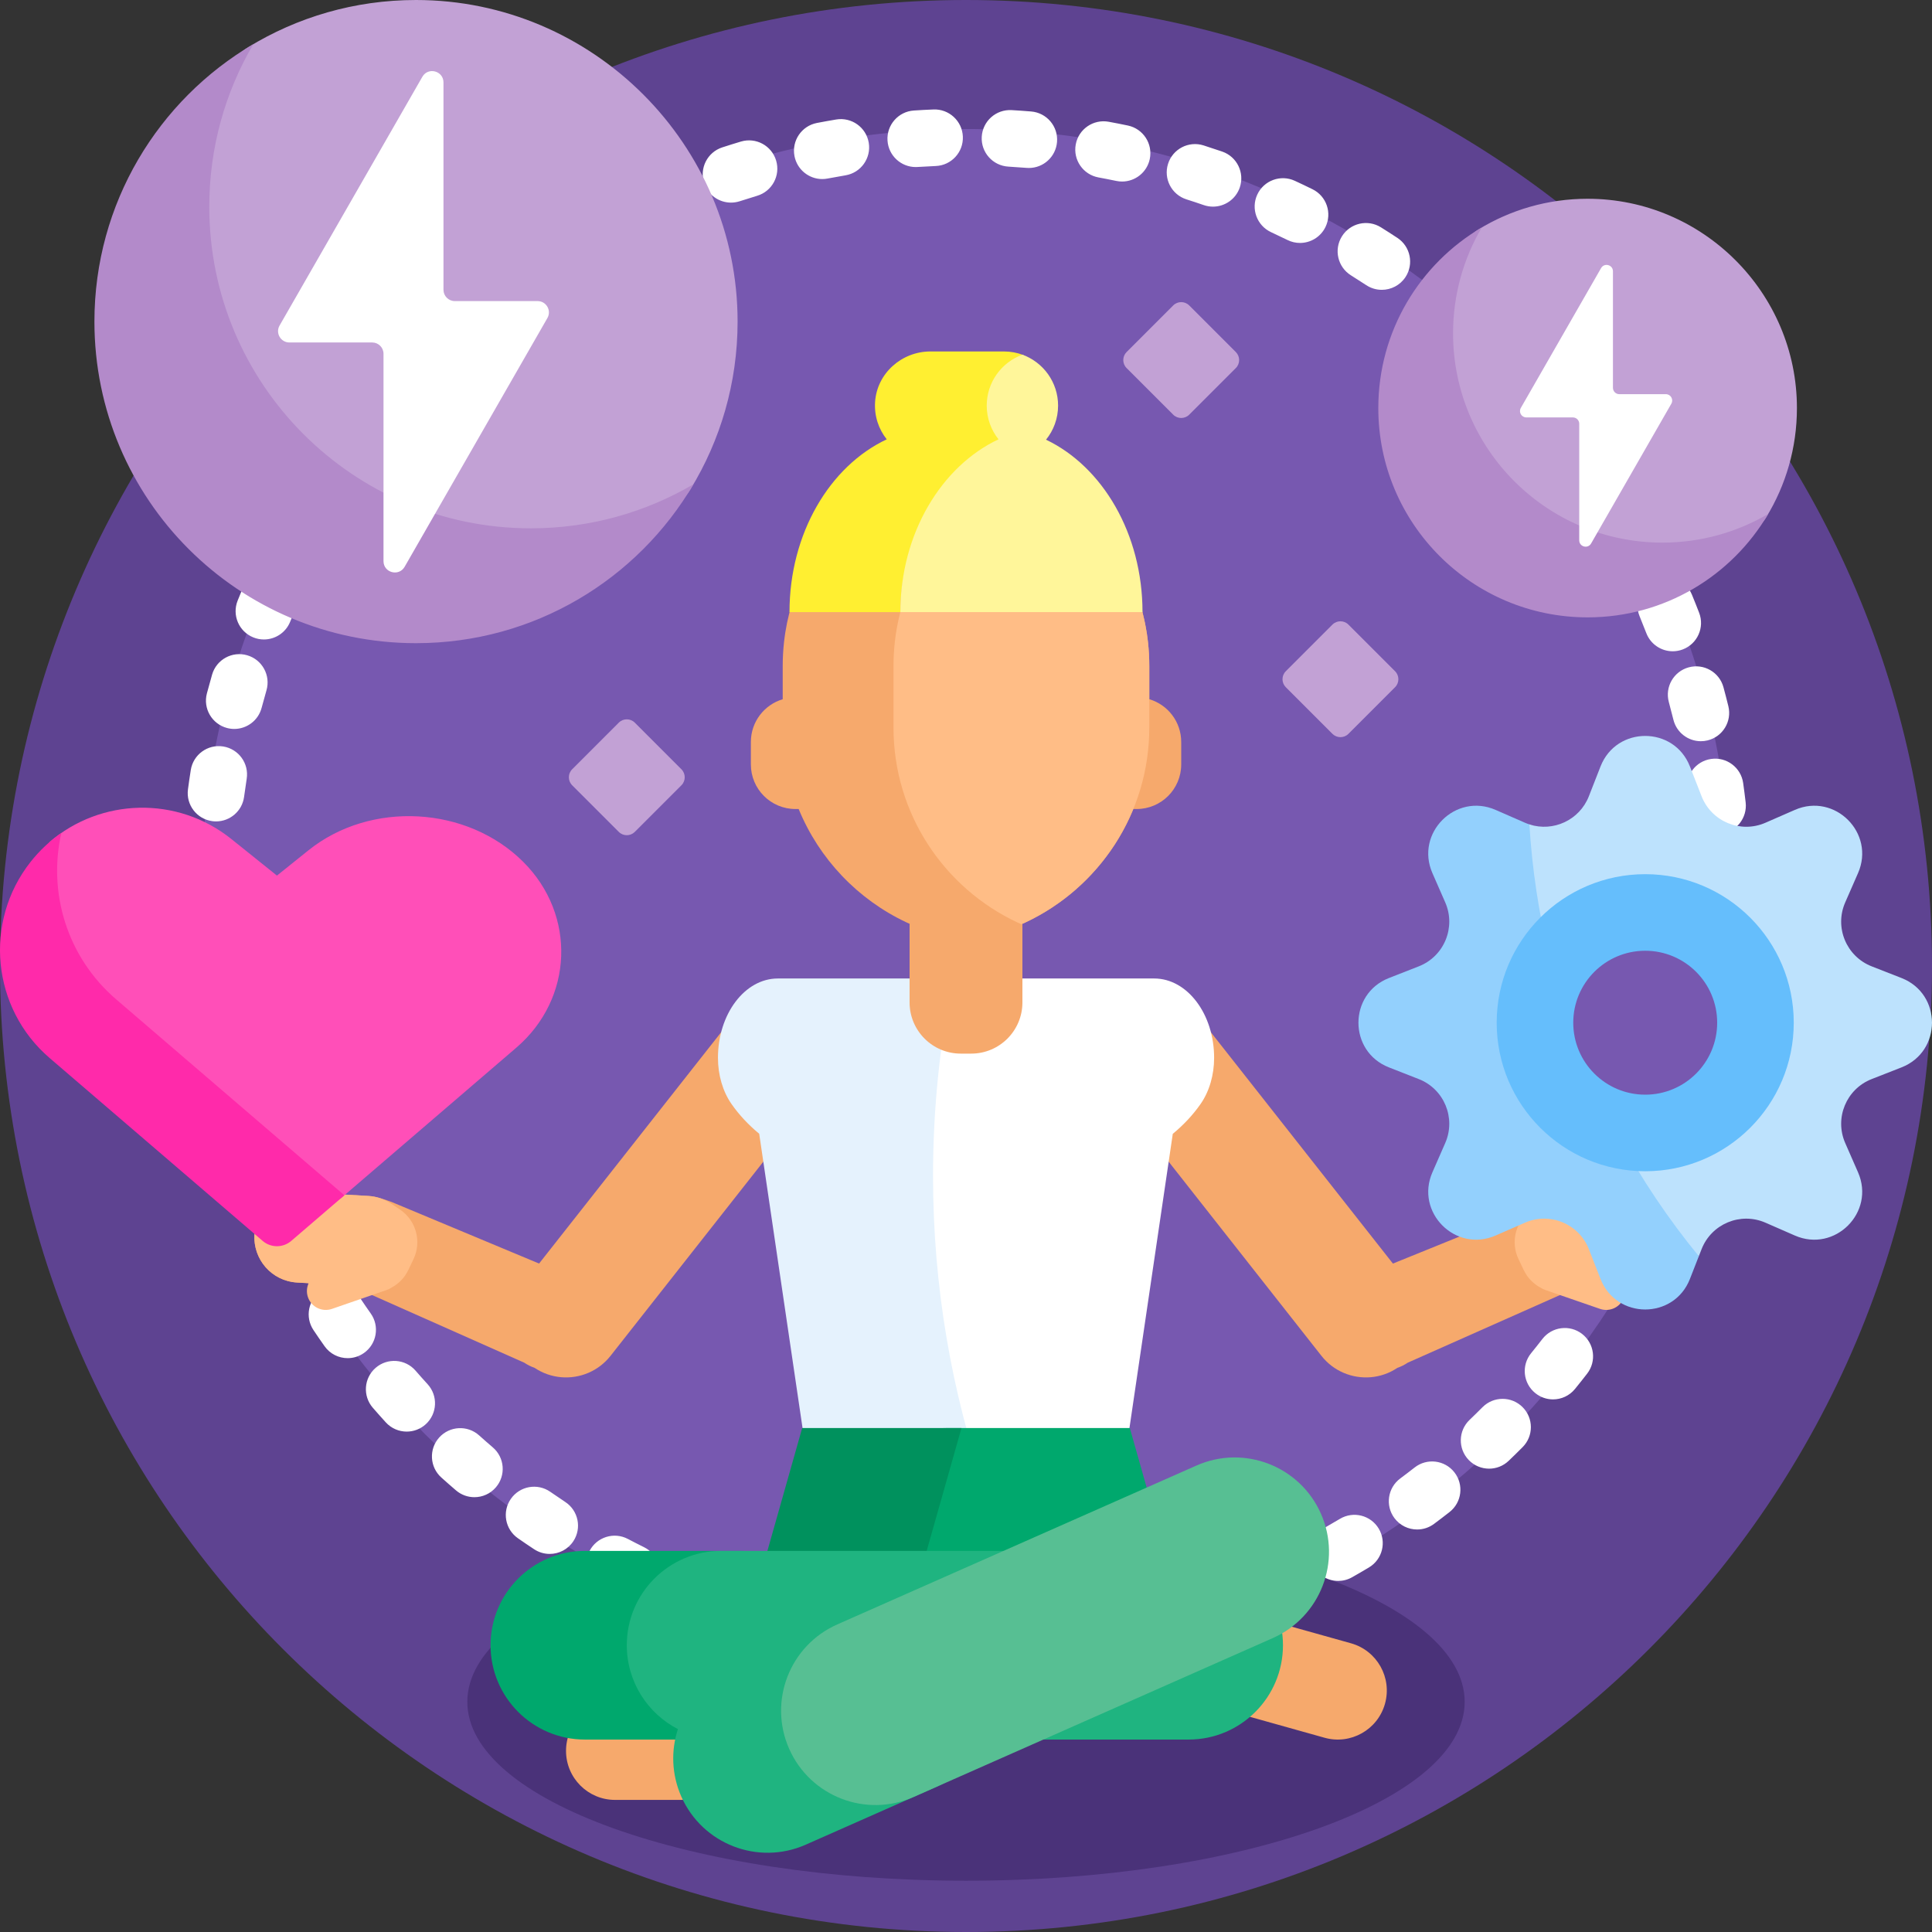
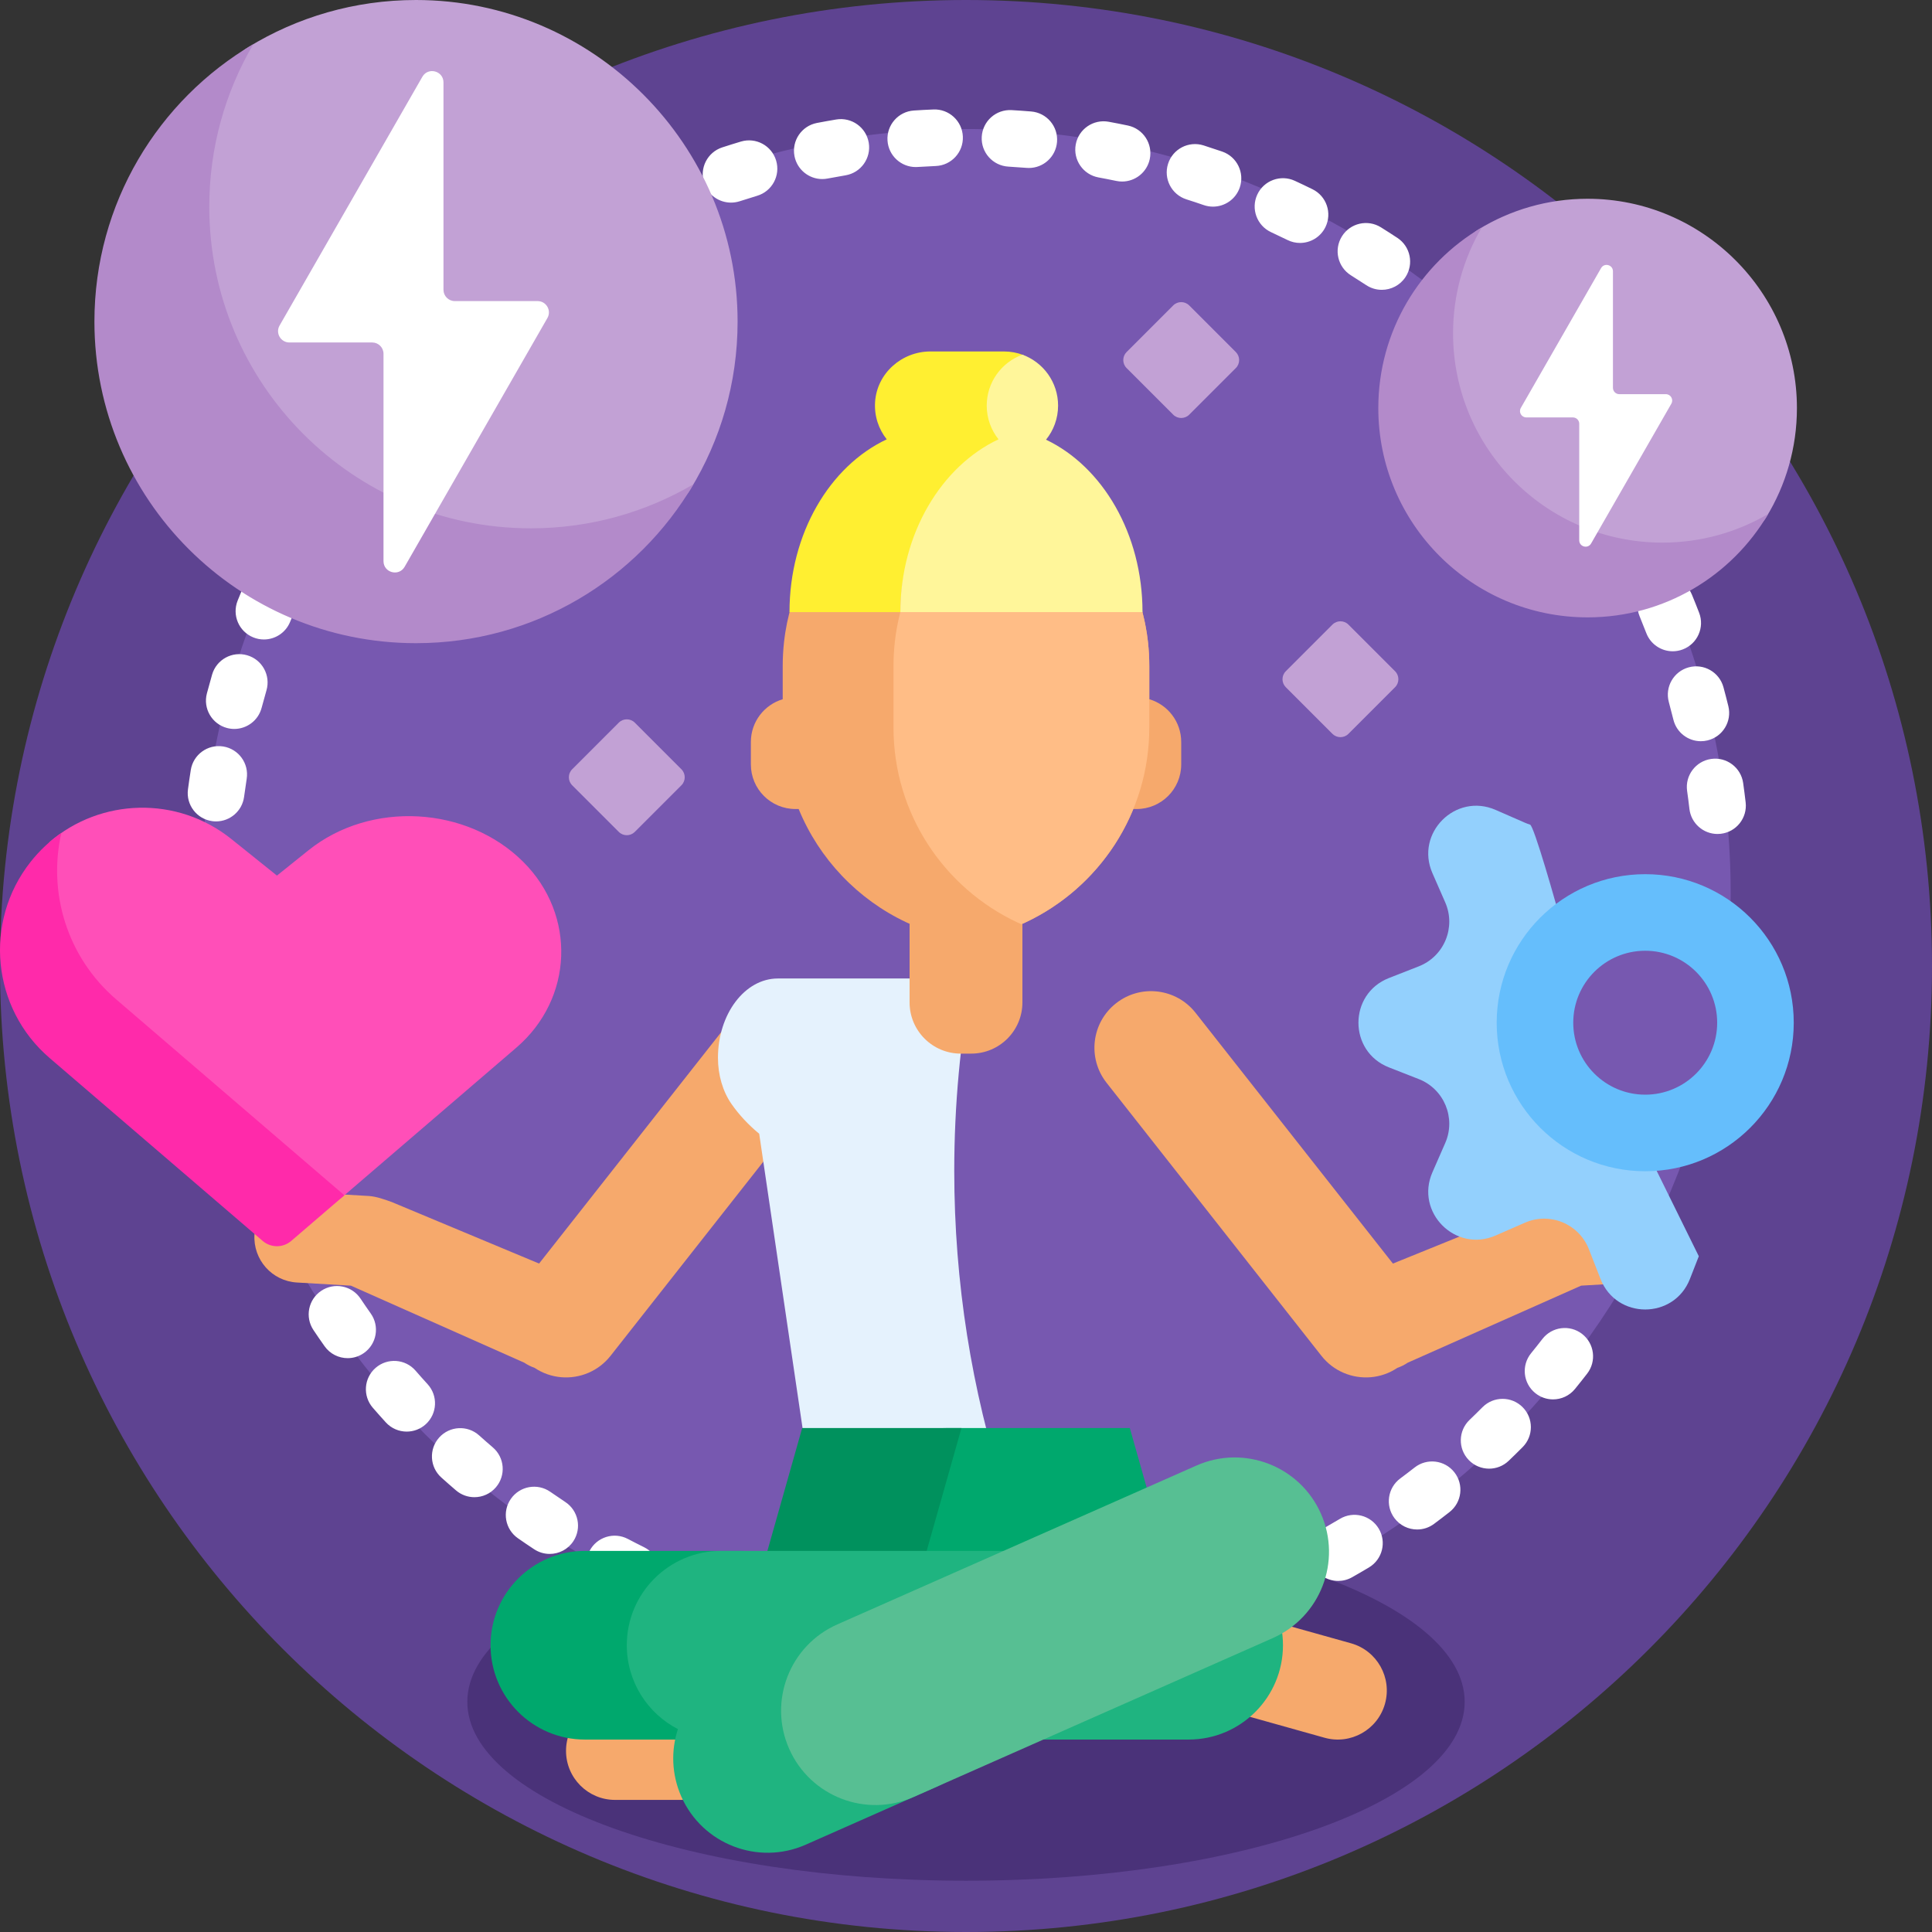
<svg xmlns="http://www.w3.org/2000/svg" viewBox="0 0 140 140" fill="none">
  <rect x="0" y="0" width="140" height="140" fill="#333333" stroke="none" />
  <path d="M140 70C140 108.66 108.66 140 70 140C31.34 140 0 108.66 0 70C0 31.34 31.34 0 70 0C108.66 0 140 31.34 140 70Z" fill="#5E4391" />
  <path d="M106.136 123.321C106.136 130.48 89.957 136.284 70 136.284C50.043 136.284 33.864 130.48 33.864 123.321C33.864 116.162 50.043 110.358 70 110.358C89.957 110.358 106.136 116.162 106.136 123.321Z" fill="#4A3279" />
  <path d="M125.412 64.762C125.412 95.365 100.603 120.174 70 120.174C39.397 120.174 14.588 95.365 14.588 64.762C14.588 34.159 39.397 9.35 70 9.35C100.603 9.35 125.412 34.159 125.412 64.762Z" fill="#7758B0" />
  <path d="M96.553 53.177L93.175 49.799C92.855 49.478 92.855 48.959 93.175 48.639L96.553 45.261C96.874 44.941 97.393 44.941 97.713 45.261L101.091 48.639C101.412 48.959 101.412 49.478 101.091 49.799L97.713 53.177C97.393 53.497 96.874 53.497 96.553 53.177ZM46 60.282L49.378 56.904C49.698 56.584 49.698 56.064 49.378 55.744L46 52.366C45.679 52.045 45.16 52.045 44.84 52.366L41.462 55.744C41.142 56.064 41.142 56.584 41.462 56.904L44.84 60.282C45.16 60.602 45.679 60.602 46 60.282ZM86.175 30.049L89.553 26.671C89.873 26.351 89.873 25.832 89.553 25.511L86.175 22.133C85.855 21.813 85.335 21.813 85.015 22.133L81.637 25.511C81.317 25.832 81.317 26.351 81.637 26.671L85.015 30.049C85.335 30.369 85.855 30.369 86.175 30.049Z" fill="#C2A1D5" />
  <path d="M23.416 89.589C23.21 89.204 23.009 88.815 22.812 88.424C22.304 87.412 21.071 87.004 20.059 87.513C19.047 88.021 18.639 89.254 19.148 90.266C19.36 90.688 19.576 91.106 19.798 91.521C20.168 92.213 20.876 92.606 21.609 92.606C21.935 92.606 22.266 92.528 22.573 92.364C23.572 91.831 23.949 90.588 23.416 89.589ZM26.867 95.182C26.615 94.825 26.367 94.465 26.123 94.1C25.493 93.159 24.219 92.907 23.278 93.537C22.337 94.168 22.085 95.441 22.715 96.382C22.978 96.775 23.245 97.164 23.518 97.549C23.917 98.115 24.551 98.417 25.195 98.417C25.604 98.417 26.017 98.295 26.376 98.041C27.301 97.387 27.521 96.107 26.867 95.182ZM30.988 100.306C30.692 99.983 30.401 99.655 30.114 99.324C29.372 98.468 28.077 98.376 27.221 99.118C26.365 99.86 26.273 101.155 27.015 102.011C27.325 102.368 27.639 102.721 27.957 103.07C28.362 103.514 28.916 103.739 29.473 103.739C29.966 103.739 30.461 103.562 30.854 103.204C31.691 102.44 31.751 101.143 30.988 100.306ZM46.669 112.115C46.275 111.92 45.883 111.721 45.495 111.516C44.492 110.99 43.252 111.376 42.725 112.379C42.199 113.381 42.585 114.621 43.587 115.147C44.007 115.368 44.428 115.582 44.854 115.793C45.145 115.937 45.455 116.005 45.76 116.005C46.516 116.005 47.243 115.585 47.6 114.861C48.102 113.846 47.685 112.616 46.669 112.115ZM40.964 108.841C40.598 108.599 40.234 108.352 39.874 108.101C38.945 107.454 37.667 107.683 37.02 108.612C36.372 109.541 36.601 110.82 37.53 111.467C37.918 111.737 38.31 112.003 38.705 112.264C39.053 112.493 39.445 112.603 39.833 112.603C40.499 112.603 41.153 112.279 41.547 111.682C42.17 110.737 41.91 109.465 40.964 108.841ZM35.711 104.883C35.377 104.598 35.048 104.308 34.721 104.015C33.879 103.257 32.582 103.326 31.825 104.168C31.067 105.011 31.137 106.307 31.979 107.065C32.33 107.38 32.685 107.692 33.044 107.999C33.431 108.33 33.905 108.492 34.377 108.492C34.955 108.492 35.53 108.249 35.936 107.774C36.672 106.914 36.572 105.619 35.711 104.883ZM97.895 19.952C98.268 20.185 98.638 20.422 99.005 20.664C99.353 20.893 99.744 21.002 100.131 21.002C100.797 21.002 101.452 20.677 101.846 20.079C102.468 19.133 102.206 17.861 101.26 17.238C100.865 16.978 100.468 16.723 100.066 16.472C99.106 15.873 97.84 16.165 97.241 17.126C96.641 18.087 96.934 19.352 97.895 19.952ZM16.453 52.754C16.628 52.8 16.803 52.822 16.976 52.822C17.885 52.822 18.716 52.212 18.958 51.292C19.07 50.867 19.187 50.445 19.309 50.025C19.625 48.937 18.999 47.799 17.911 47.483C16.823 47.168 15.686 47.793 15.37 48.881C15.239 49.334 15.113 49.79 14.992 50.248C14.703 51.344 15.358 52.465 16.453 52.754ZM18.358 46.189C18.609 46.291 18.868 46.338 19.124 46.338C19.936 46.338 20.705 45.853 21.026 45.053C21.191 44.645 21.36 44.239 21.534 43.836C21.984 42.796 21.506 41.589 20.466 41.14C19.426 40.691 18.219 41.169 17.77 42.208C17.582 42.643 17.399 43.08 17.222 43.52C16.799 44.572 17.307 45.766 18.358 46.189ZM15.384 59.504C15.475 59.516 15.566 59.522 15.657 59.522C16.669 59.522 17.55 58.772 17.687 57.741C17.745 57.305 17.808 56.871 17.876 56.438C18.053 55.32 17.29 54.269 16.171 54.092C15.053 53.915 14.002 54.679 13.825 55.797C13.751 56.263 13.683 56.731 13.621 57.2C13.472 58.323 14.261 59.354 15.384 59.504ZM102.511 106.339C102.166 106.609 101.818 106.875 101.466 107.136C100.558 107.812 100.368 109.097 101.044 110.006C101.447 110.547 102.065 110.833 102.692 110.833C103.117 110.833 103.546 110.701 103.914 110.428C104.293 110.145 104.669 109.859 105.041 109.567C105.932 108.869 106.088 107.58 105.39 106.689C104.691 105.796 103.403 105.641 102.511 106.339ZM107.428 101.971C107.118 102.282 106.805 102.59 106.488 102.893C105.67 103.676 105.641 104.974 106.425 105.793C106.828 106.213 107.367 106.425 107.907 106.425C108.416 106.425 108.927 106.236 109.325 105.855C109.666 105.528 110.004 105.198 110.337 104.862C111.135 104.059 111.131 102.76 110.328 101.962C109.525 101.164 108.227 101.168 107.428 101.971ZM91.258 113.083C90.858 113.259 90.456 113.43 90.05 113.597C89.002 114.027 88.502 115.225 88.932 116.273C89.258 117.066 90.023 117.545 90.83 117.545C91.09 117.545 91.353 117.496 91.608 117.391C92.046 117.212 92.48 117.026 92.912 116.836C93.948 116.38 94.418 115.169 93.962 114.133C93.505 113.096 92.295 112.626 91.258 113.083ZM97.094 110.063C96.719 110.288 96.34 110.508 95.959 110.725C94.973 111.282 94.626 112.534 95.184 113.519C95.561 114.186 96.256 114.56 96.971 114.56C97.313 114.56 97.66 114.474 97.979 114.293C98.39 114.061 98.798 113.823 99.203 113.581C100.175 112.998 100.49 111.738 99.907 110.767C99.325 109.796 98.065 109.48 97.094 110.063ZM96.044 16.46C96.545 15.443 96.127 14.214 95.111 13.714C94.686 13.505 94.259 13.301 93.828 13.102C92.8 12.627 91.581 13.075 91.106 14.103C90.632 15.131 91.08 16.35 92.108 16.825C92.507 17.01 92.904 17.199 93.299 17.393C93.59 17.537 93.899 17.605 94.203 17.605C94.96 17.605 95.687 17.184 96.044 16.46ZM114.644 96.661C113.749 95.968 112.46 96.132 111.767 97.028C111.499 97.375 111.226 97.719 110.949 98.059C110.234 98.938 110.366 100.229 111.245 100.944C111.625 101.254 112.083 101.405 112.538 101.405C113.134 101.405 113.724 101.147 114.129 100.649C114.428 100.282 114.722 99.912 115.011 99.538C115.704 98.642 115.54 97.354 114.644 96.661ZM124.457 60.433C124.536 60.433 124.615 60.428 124.696 60.419C125.821 60.288 126.627 59.27 126.497 58.146C126.442 57.675 126.382 57.207 126.316 56.74C126.157 55.618 125.118 54.837 123.999 54.996C122.877 55.154 122.097 56.191 122.254 57.313C122.316 57.746 122.372 58.182 122.422 58.618C122.544 59.663 123.43 60.433 124.457 60.433ZM123.74 53.652C124.84 53.382 125.513 52.272 125.243 51.172C125.13 50.712 125.012 50.254 124.888 49.799C124.591 48.706 123.465 48.061 122.371 48.358C121.278 48.655 120.633 49.782 120.93 50.875C121.045 51.297 121.155 51.722 121.26 52.148C121.489 53.084 122.327 53.711 123.249 53.711C123.412 53.712 123.576 53.692 123.74 53.652ZM121.947 47.057C123.004 46.651 123.533 45.465 123.127 44.407C122.957 43.966 122.782 43.526 122.602 43.09C122.171 42.043 120.972 41.545 119.924 41.977C118.877 42.408 118.379 43.607 118.811 44.654C118.978 45.059 119.14 45.467 119.297 45.877C119.611 46.693 120.388 47.194 121.213 47.194C121.457 47.194 121.706 47.15 121.947 47.057ZM72.15 117.495C71.713 117.513 71.276 117.525 70.836 117.532C69.704 117.549 68.8 118.482 68.817 119.614C68.835 120.736 69.75 121.633 70.868 121.633C70.878 121.633 70.889 121.633 70.9 121.633C71.373 121.626 71.844 121.612 72.314 121.594C73.446 121.548 74.327 120.594 74.281 119.463C74.236 118.331 73.289 117.454 72.15 117.495ZM69.772 9.898C69.726 8.766 68.766 7.885 67.639 7.933C67.166 7.952 66.694 7.977 66.224 8.008C65.094 8.082 64.238 9.058 64.312 10.189C64.383 11.273 65.285 12.105 66.356 12.105C66.401 12.105 66.447 12.103 66.493 12.1C66.93 12.072 67.368 12.048 67.808 12.03C68.939 11.985 69.819 11.03 69.772 9.898ZM65.577 117.356C65.138 117.32 64.701 117.278 64.266 117.231C63.14 117.109 62.129 117.924 62.008 119.05C61.886 120.176 62.701 121.187 63.827 121.309C64.296 121.359 64.766 121.404 65.238 121.443C65.295 121.448 65.353 121.45 65.41 121.45C66.466 121.45 67.362 120.64 67.451 119.569C67.545 118.441 66.706 117.45 65.577 117.356ZM62.953 10.345C62.767 9.228 61.71 8.473 60.594 8.659C60.127 8.737 59.661 8.821 59.198 8.91C58.086 9.124 57.358 10.198 57.571 11.311C57.76 12.292 58.62 12.975 59.583 12.975C59.712 12.975 59.842 12.963 59.972 12.937C60.402 12.855 60.834 12.777 61.267 12.705C62.384 12.519 63.139 11.463 62.953 10.345ZM56.242 11.636C55.918 10.551 54.776 9.933 53.69 10.258C53.236 10.394 52.785 10.535 52.336 10.681C51.26 11.032 50.672 12.19 51.023 13.267C51.305 14.133 52.108 14.682 52.972 14.682C53.183 14.682 53.397 14.649 53.609 14.581C54.025 14.445 54.444 14.314 54.864 14.188C55.949 13.864 56.566 12.722 56.242 11.636ZM89.837 13.592C90.206 12.521 89.637 11.354 88.567 10.984C88.119 10.83 87.668 10.681 87.216 10.537C86.135 10.194 84.983 10.792 84.641 11.872C84.299 12.951 84.896 14.104 85.976 14.447C86.396 14.58 86.814 14.718 87.229 14.862C87.451 14.938 87.676 14.974 87.898 14.974C88.749 14.974 89.544 14.441 89.837 13.592ZM59.072 116.406C58.642 116.316 58.215 116.22 57.788 116.119C56.687 115.858 55.581 116.54 55.32 117.642C55.059 118.744 55.742 119.849 56.843 120.11C57.303 120.219 57.764 120.322 58.227 120.419C58.37 120.449 58.512 120.464 58.652 120.464C59.601 120.464 60.453 119.801 60.657 118.835C60.89 117.727 60.18 116.639 59.072 116.406ZM85.094 115.349C84.676 115.474 84.255 115.593 83.832 115.708C82.739 116.004 82.093 117.13 82.389 118.224C82.636 119.137 83.463 119.739 84.367 119.739C84.544 119.739 84.725 119.716 84.904 119.667C85.36 119.543 85.813 119.415 86.265 119.28C87.35 118.957 87.968 117.815 87.645 116.729C87.322 115.644 86.181 115.025 85.094 115.349ZM83.317 11.523C83.549 10.415 82.838 9.328 81.73 9.096C81.269 8.999 80.805 8.908 80.339 8.823C79.227 8.619 78.156 9.355 77.952 10.469C77.747 11.583 78.484 12.652 79.598 12.857C80.031 12.936 80.461 13.021 80.89 13.111C81.032 13.14 81.173 13.155 81.312 13.155C82.262 13.154 83.115 12.49 83.317 11.523ZM76.596 10.289C76.689 9.16 75.849 8.17 74.719 8.078C74.25 8.039 73.779 8.006 73.306 7.979C72.174 7.916 71.206 8.778 71.141 9.909C71.076 11.04 71.94 12.009 73.071 12.074C73.51 12.099 73.948 12.13 74.385 12.165C74.442 12.17 74.498 12.172 74.554 12.172C75.611 12.173 76.508 11.361 76.596 10.289ZM78.692 116.826C78.26 116.898 77.827 116.964 77.392 117.025C76.27 117.182 75.488 118.219 75.645 119.34C75.788 120.365 76.666 121.107 77.673 121.107C77.768 121.107 77.863 121.1 77.96 121.087C78.429 121.022 78.897 120.95 79.362 120.873C80.48 120.688 81.236 119.632 81.05 118.514C80.865 117.397 79.809 116.641 78.692 116.826ZM52.738 114.651C52.322 114.507 51.908 114.358 51.496 114.204C50.436 113.808 49.254 114.345 48.856 115.406C48.459 116.466 48.998 117.648 50.058 118.046C50.502 118.212 50.948 118.372 51.397 118.528C51.619 118.604 51.845 118.641 52.068 118.641C52.917 118.641 53.712 118.108 54.005 117.26C54.376 116.189 53.809 115.022 52.738 114.651Z" fill="white" />
  <path d="M59.817 78.458L44.245 98.245C43.359 99.372 42.002 99.91 40.673 99.799C39.999 99.742 39.333 99.519 38.739 99.12C38.478 99.029 38.225 98.904 37.985 98.743L25.425 93.163L21.524 92.936C19.707 92.834 18.334 91.279 18.439 89.469C18.545 87.66 20.097 86.279 21.906 86.385L26.701 86.664C27.288 86.697 27.912 86.937 28.396 87.107L39.064 91.562L53.367 73.39C54.767 71.609 57.346 71.299 59.126 72.699C60.907 74.099 61.217 76.677 59.817 78.458ZM80.874 72.7C82.654 71.299 85.233 71.609 86.633 73.39L100.936 91.563L111.66 87.216C112.147 86.889 112.712 86.698 113.299 86.664L118.094 86.385C119.903 86.28 121.455 87.661 121.56 89.47C121.665 91.279 120.293 92.834 118.475 92.936L114.575 93.163L102.015 98.743C101.775 98.904 101.521 99.03 101.26 99.12C100.667 99.519 100.001 99.742 99.327 99.799C97.998 99.91 96.64 99.373 95.754 98.246L80.183 78.459C78.784 76.677 79.093 74.099 80.874 72.7Z" fill="#F6A96C" />
-   <path d="M29.964 91.242L29.592 92.023C29.314 92.605 28.868 93.046 28.344 93.321C28.25 93.382 28.147 93.434 28.036 93.472L24.055 94.847C23.341 95.094 22.563 94.716 22.316 94.002C22.196 93.655 22.224 93.293 22.366 92.985L21.524 92.936C19.684 92.832 18.301 91.24 18.444 89.403C18.585 87.604 20.211 86.286 22.012 86.391L26.701 86.664C27.288 86.697 27.852 86.888 28.34 87.216L28.979 87.645C30.154 88.434 30.573 89.965 29.964 91.242ZM121.556 89.403C121.415 87.604 119.789 86.286 117.988 86.391L113.299 86.664C112.712 86.698 112.147 86.889 111.66 87.216L111.021 87.645C109.847 88.434 109.427 89.965 110.037 91.242L110.409 92.022C110.686 92.605 111.132 93.046 111.656 93.32C111.751 93.382 111.853 93.433 111.965 93.472L115.946 94.847C116.659 95.094 117.438 94.715 117.684 94.001C117.804 93.655 117.777 93.293 117.635 92.984L118.476 92.936C120.316 92.833 121.7 91.24 121.556 89.403Z" fill="#FFBD86" />
  <path d="M72.768 108.061H62.977C60.595 108.061 58.573 106.315 58.226 103.959L55.015 82.156C54.234 81.512 53.557 80.787 53.006 79.997C52.377 79.095 52.026 77.9 52.026 76.657C52.026 73.48 53.97 70.905 56.368 70.905H70.428C69.588 75.425 69.149 80.085 69.149 84.847C69.15 92.945 70.418 100.745 72.768 108.061Z" fill="#E5F2FD" />
-   <path d="M87.98 76.657C87.98 77.9 87.629 79.095 87 79.997C86.447 80.789 85.768 81.516 84.984 82.162L81.774 103.959C81.427 106.315 79.405 108.061 77.023 108.061H71.427C68.954 100.898 67.611 93.208 67.611 85.204C67.611 80.304 68.114 75.522 69.072 70.905H83.638C86.036 70.906 87.98 73.481 87.98 76.657Z" fill="white" />
  <path d="M85.595 53.766V55.395C85.595 57.179 84.148 58.625 82.365 58.625H82.126C80.643 62.246 77.837 65.186 74.309 66.842C74.236 66.877 74.161 66.91 74.087 66.943C74.088 66.981 74.088 67.018 74.088 67.055V72.639C74.088 74.688 72.428 76.349 70.379 76.349H69.621C67.573 76.349 65.912 74.688 65.912 72.639V67.055C65.912 67.018 65.913 66.981 65.914 66.943C65.839 66.91 65.765 66.877 65.691 66.842C62.163 65.186 59.358 62.246 57.875 58.625H57.642C55.858 58.625 54.411 57.179 54.411 55.395V53.766C54.411 52.303 55.384 51.067 56.718 50.669V48.266C56.718 47.679 56.751 47.099 56.813 46.529C58.53 31.041 81.471 31.041 83.187 46.529C83.25 47.099 83.283 47.679 83.283 48.266V50.668C84.62 51.063 85.595 52.301 85.595 53.766Z" fill="#F6A96C" />
  <path d="M83.282 48.266V52.721C83.282 58.966 79.612 64.353 74.309 66.842C74.212 66.888 74.113 66.932 74.014 66.975C73.915 66.932 73.817 66.888 73.719 66.842C68.417 64.353 64.746 58.966 64.746 52.721V48.266C64.746 47.679 64.778 47.099 64.841 46.529C65.51 40.49 69.407 36.806 74.014 35.476C78.621 36.806 82.518 40.49 83.187 46.529C83.25 47.1 83.282 47.679 83.282 48.266Z" fill="#FFBD86" />
  <path d="M123.102 91.032L122.457 92.681C121.303 95.627 117.135 95.627 115.981 92.681L115.135 90.519C114.415 88.681 112.312 87.81 110.504 88.601L108.376 89.531C105.478 90.799 102.529 87.851 103.797 84.952L104.728 82.825C105.518 81.016 104.647 78.913 102.809 78.194L100.647 77.347C97.701 76.194 97.701 72.025 100.647 70.872L102.809 70.025C104.647 69.306 105.518 67.203 104.728 65.394L103.797 63.267C102.529 60.368 105.478 57.42 108.376 58.688L110.504 59.618C110.626 59.672 110.751 59.718 110.876 59.757C111.153 59.842 112.712 65.278 113.408 67.89C111.746 69.443 110.707 71.655 110.707 74.109C110.707 78.721 114.374 82.475 118.951 82.617C120.277 85.298 123.102 91.032 123.102 91.032Z" fill="#93D0FD" />
-   <path d="M137.791 77.347L135.629 78.194C133.791 78.913 132.919 81.016 133.71 82.825L134.641 84.952C135.908 87.851 132.96 90.799 130.062 89.531L127.934 88.601C126.126 87.81 124.023 88.681 123.303 90.519L123.103 91.032C120.911 88.356 118.968 85.469 117.308 82.406C117.923 82.546 118.562 82.621 119.219 82.621C123.92 82.621 127.731 78.81 127.731 74.109C127.731 69.408 123.919 65.598 119.219 65.598C116.335 65.598 113.786 67.032 112.246 69.227C111.506 66.157 111.024 62.986 110.824 59.74C112.554 60.303 114.457 59.43 115.135 57.7L115.981 55.538C117.135 52.592 121.303 52.592 122.457 55.538L123.303 57.7C124.023 59.538 126.126 60.409 127.934 59.618L130.062 58.688C132.96 57.42 135.908 60.368 134.641 63.267L133.71 65.394C132.919 67.202 133.791 69.305 135.629 70.025L137.791 70.871C140.736 72.025 140.736 76.194 137.791 77.347Z" fill="#BDE2FD" />
  <path d="M119.219 63.346C113.274 63.346 108.456 68.165 108.456 74.109C108.456 80.054 113.274 84.873 119.219 84.873C125.163 84.873 129.982 80.054 129.982 74.109C129.982 68.165 125.163 63.346 119.219 63.346ZM119.219 79.324C116.339 79.324 114.004 76.989 114.004 74.109C114.004 71.23 116.339 68.895 119.219 68.895C122.098 68.895 124.433 71.23 124.433 74.109C124.433 76.989 122.098 79.324 119.219 79.324Z" fill="#65BEFC" />
  <path d="M71.886 29.392C71.886 30.315 72.206 31.165 72.74 31.835C68.617 33.772 65.244 38.647 65.244 44.355H57.21C57.21 38.647 60.135 33.772 64.257 31.835C63.672 31.101 63.346 30.154 63.412 29.129C63.547 27.052 65.341 25.468 67.422 25.468H72.749C73.243 25.468 73.716 25.559 74.151 25.726C74.2 25.745 74.2 25.812 74.153 25.834C72.814 26.458 71.886 27.817 71.886 29.392Z" fill="#FFEF31" />
  <path d="M82.79 44.355H65.244C65.244 38.647 68.234 33.772 72.356 31.835C71.822 31.165 71.502 30.316 71.502 29.392C71.502 27.695 72.58 26.249 74.088 25.702C75.596 26.249 76.673 27.695 76.673 29.392C76.673 30.327 76.346 31.187 75.799 31.861C79.891 33.815 82.79 38.672 82.79 44.355Z" fill="#FFF69A" />
  <path d="M41.016 126.875C41.016 124.912 42.607 123.321 44.569 123.321H56.361C58.323 123.321 59.914 124.912 59.914 126.875C59.914 128.837 58.323 130.428 56.361 130.428H44.569C42.607 130.428 41.016 128.837 41.016 126.875ZM84.627 122.741L95.981 125.923C97.87 126.453 99.832 125.35 100.361 123.46C100.891 121.57 99.788 119.609 97.898 119.079L86.544 115.898C84.655 115.368 82.693 116.471 82.164 118.361C81.635 120.25 82.737 122.212 84.627 122.741Z" fill="#F6A96C" />
  <path d="M68.609 103.481H81.871L84.498 112.762C85.454 117.146 81.949 121.261 77.261 121.261H64.813C60.125 121.261 56.621 117.146 57.576 112.762L57.914 111.569C59.269 106.784 63.636 103.481 68.609 103.481Z" fill="#00A86D" />
  <path d="M74.281 121.261H62.739C58.051 121.261 54.547 117.146 55.502 112.762L58.13 103.481H69.672L67.044 112.762C66.09 117.146 69.593 121.261 74.281 121.261Z" fill="#00915D" />
  <path d="M53.661 126.055H42.383C38.608 126.055 35.547 122.995 35.547 119.219C35.547 115.444 38.608 112.384 42.383 112.384H53.661C57.437 112.384 60.497 115.444 60.497 119.219C60.497 122.995 57.437 126.055 53.661 126.055Z" fill="#00A86D" />
  <path d="M92.969 119.219C92.969 122.995 89.908 126.055 86.133 126.055H71.275C70.609 127.541 69.412 128.795 67.805 129.506L58.387 133.672C54.934 135.199 50.898 133.638 49.37 130.185C48.66 128.578 48.618 126.845 49.124 125.297C46.924 124.162 45.42 121.866 45.42 119.219C45.42 115.444 48.48 112.384 52.256 112.384H86.133C89.908 112.384 92.969 115.444 92.969 119.219Z" fill="#1FB480" />
  <path d="M92.232 118.701L66.203 130.215C62.75 131.742 58.713 130.181 57.186 126.728C55.659 123.276 57.22 119.239 60.672 117.712L86.702 106.198C90.154 104.671 94.191 106.231 95.719 109.684C97.246 113.137 95.685 117.174 92.232 118.701Z" fill="#57BF93" />
  <path d="M130.212 29.57C130.212 32.466 129.4 35.173 127.992 37.474C127.785 37.812 127.5 38.097 127.162 38.304C124.86 39.712 122.154 40.524 119.257 40.524C110.909 40.524 104.09 33.706 104.09 25.357C104.09 22.459 104.903 19.752 106.312 17.449C106.518 17.113 106.801 16.83 107.137 16.625C109.439 15.215 112.147 14.403 115.044 14.403C123.393 14.403 130.212 21.221 130.212 29.57ZM53.449 23.303C53.449 27.753 52.201 31.912 50.037 35.448C49.72 35.967 49.282 36.405 48.763 36.722C45.227 38.886 41.068 40.133 36.618 40.133C23.791 40.133 13.315 29.657 13.315 16.83C13.315 12.379 14.563 8.218 16.729 4.681C17.045 4.165 17.48 3.73 17.996 3.414C21.533 1.248 25.694 0 30.145 0C42.972 0 53.449 10.476 53.449 23.303Z" fill="#C2A1D5" />
  <path d="M105.294 24.153C105.294 32.53 112.085 39.32 120.462 39.32C123.26 39.32 125.882 38.562 128.132 37.24C125.498 41.726 120.623 44.737 115.045 44.737C106.668 44.737 99.877 37.947 99.877 29.57C99.877 23.992 102.888 19.117 107.374 16.483C106.052 18.733 105.294 21.355 105.294 24.153ZM15.165 14.981C15.165 27.851 25.598 38.284 38.468 38.284C42.768 38.284 46.795 37.12 50.253 35.089C46.205 41.98 38.716 46.607 30.145 46.607C17.275 46.607 6.842 36.173 6.842 23.303C6.842 14.733 11.468 7.244 18.36 3.196C16.329 6.653 15.165 10.681 15.165 14.981Z" fill="#B38ACA" />
  <path d="M121.112 29.253L115.298 39.382C115.063 39.792 114.438 39.625 114.438 39.153V30.709C114.438 30.455 114.231 30.248 113.977 30.248H110.605C110.251 30.248 110.029 29.865 110.206 29.558L116.019 19.429C116.255 19.019 116.88 19.186 116.88 19.658V28.102C116.88 28.356 117.087 28.563 117.341 28.563H120.713C121.067 28.563 121.289 28.946 121.112 29.253ZM38.956 21.818H32.957C32.504 21.818 32.136 21.451 32.136 20.998V5.973C32.136 5.133 31.023 4.836 30.605 5.565L20.259 23.589C19.945 24.136 20.34 24.817 20.97 24.817H26.969C27.422 24.817 27.79 25.184 27.79 25.637V40.662C27.79 41.502 28.903 41.8 29.322 41.071L39.667 23.046C39.981 22.5 39.586 21.818 38.956 21.818Z" fill="white" />
  <path d="M37.416 75.917L24.723 86.814C24.358 87.128 23.818 87.128 23.453 86.814L6.923 72.623C3.503 69.686 2.324 65.081 3.601 61.011C7.289 57.843 12.828 57.641 16.765 60.799L20.068 63.449L22.359 61.611C26.85 58.009 33.855 58.392 37.926 62.464C41.778 66.315 41.548 72.369 37.416 75.917Z" fill="#FF4FB8" />
  <path d="M24.954 86.616L21.104 89.922C20.508 90.433 19.629 90.433 19.033 89.922L3.595 76.667C-0.597 73.068 -1.208 66.805 2.21 62.464C2.864 61.633 3.62 60.93 4.446 60.358C3.462 64.671 4.852 69.357 8.422 72.421L24.954 86.616Z" fill="#FF2AAA" />
</svg>